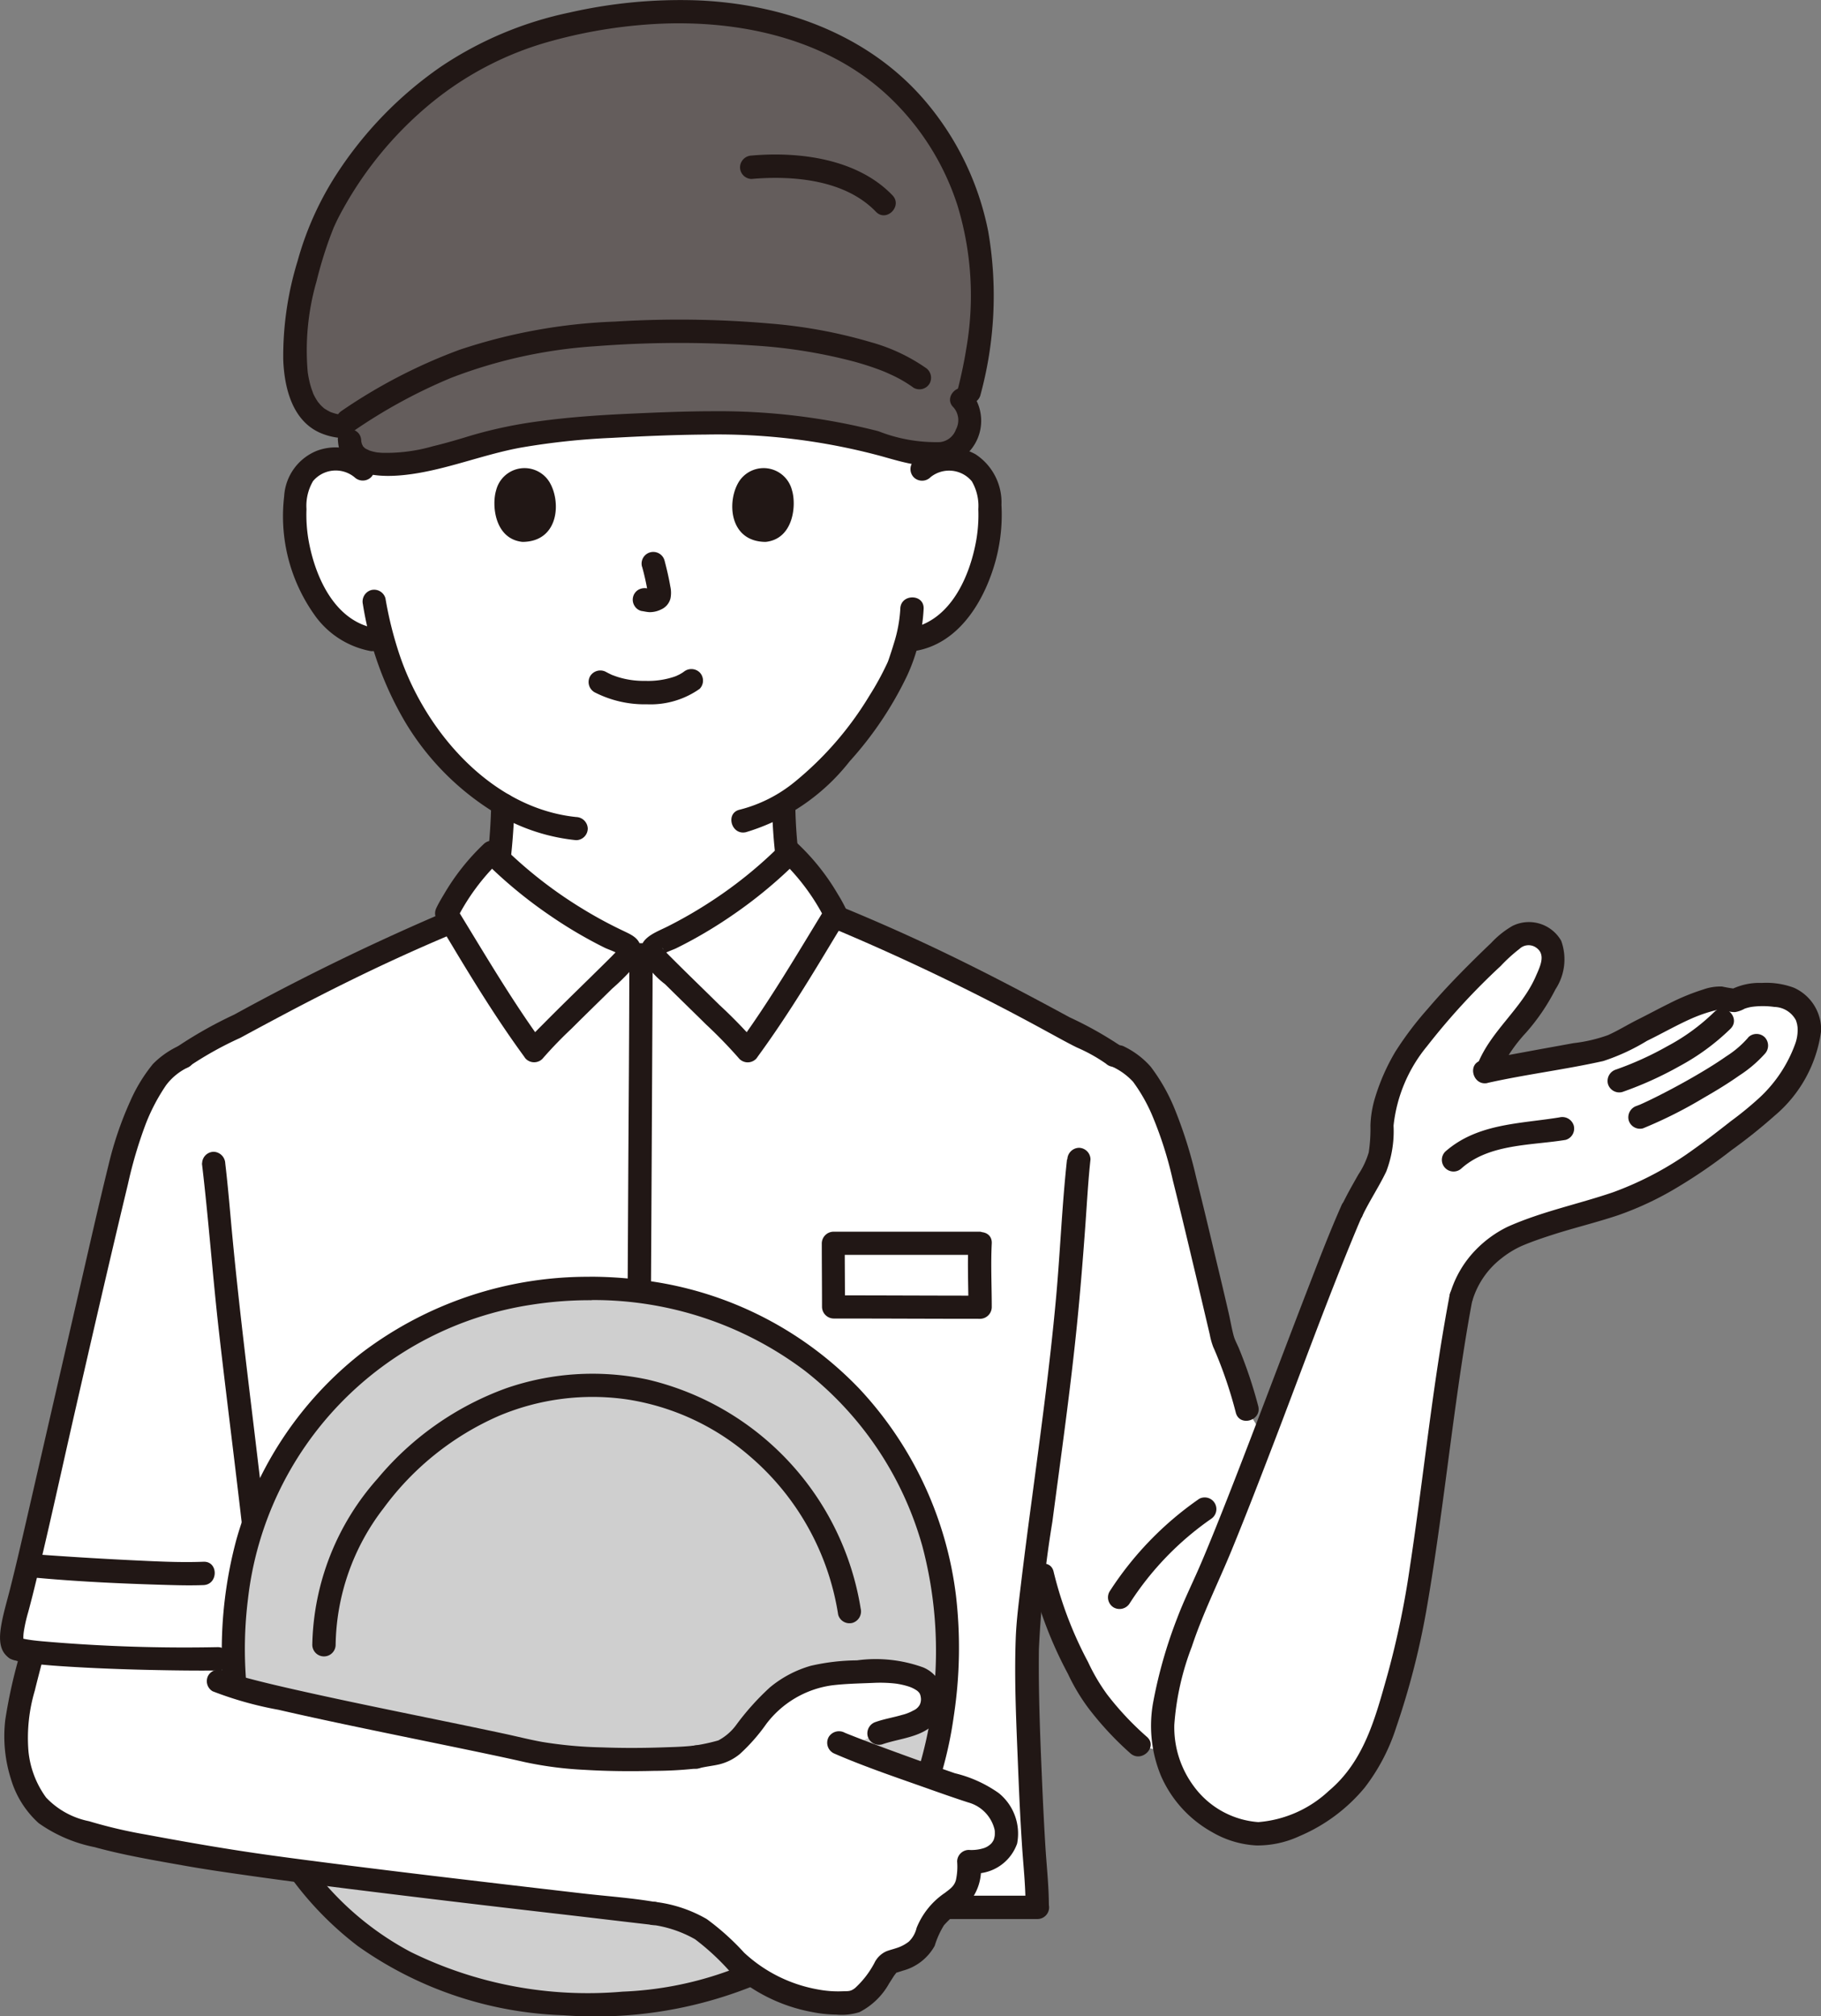
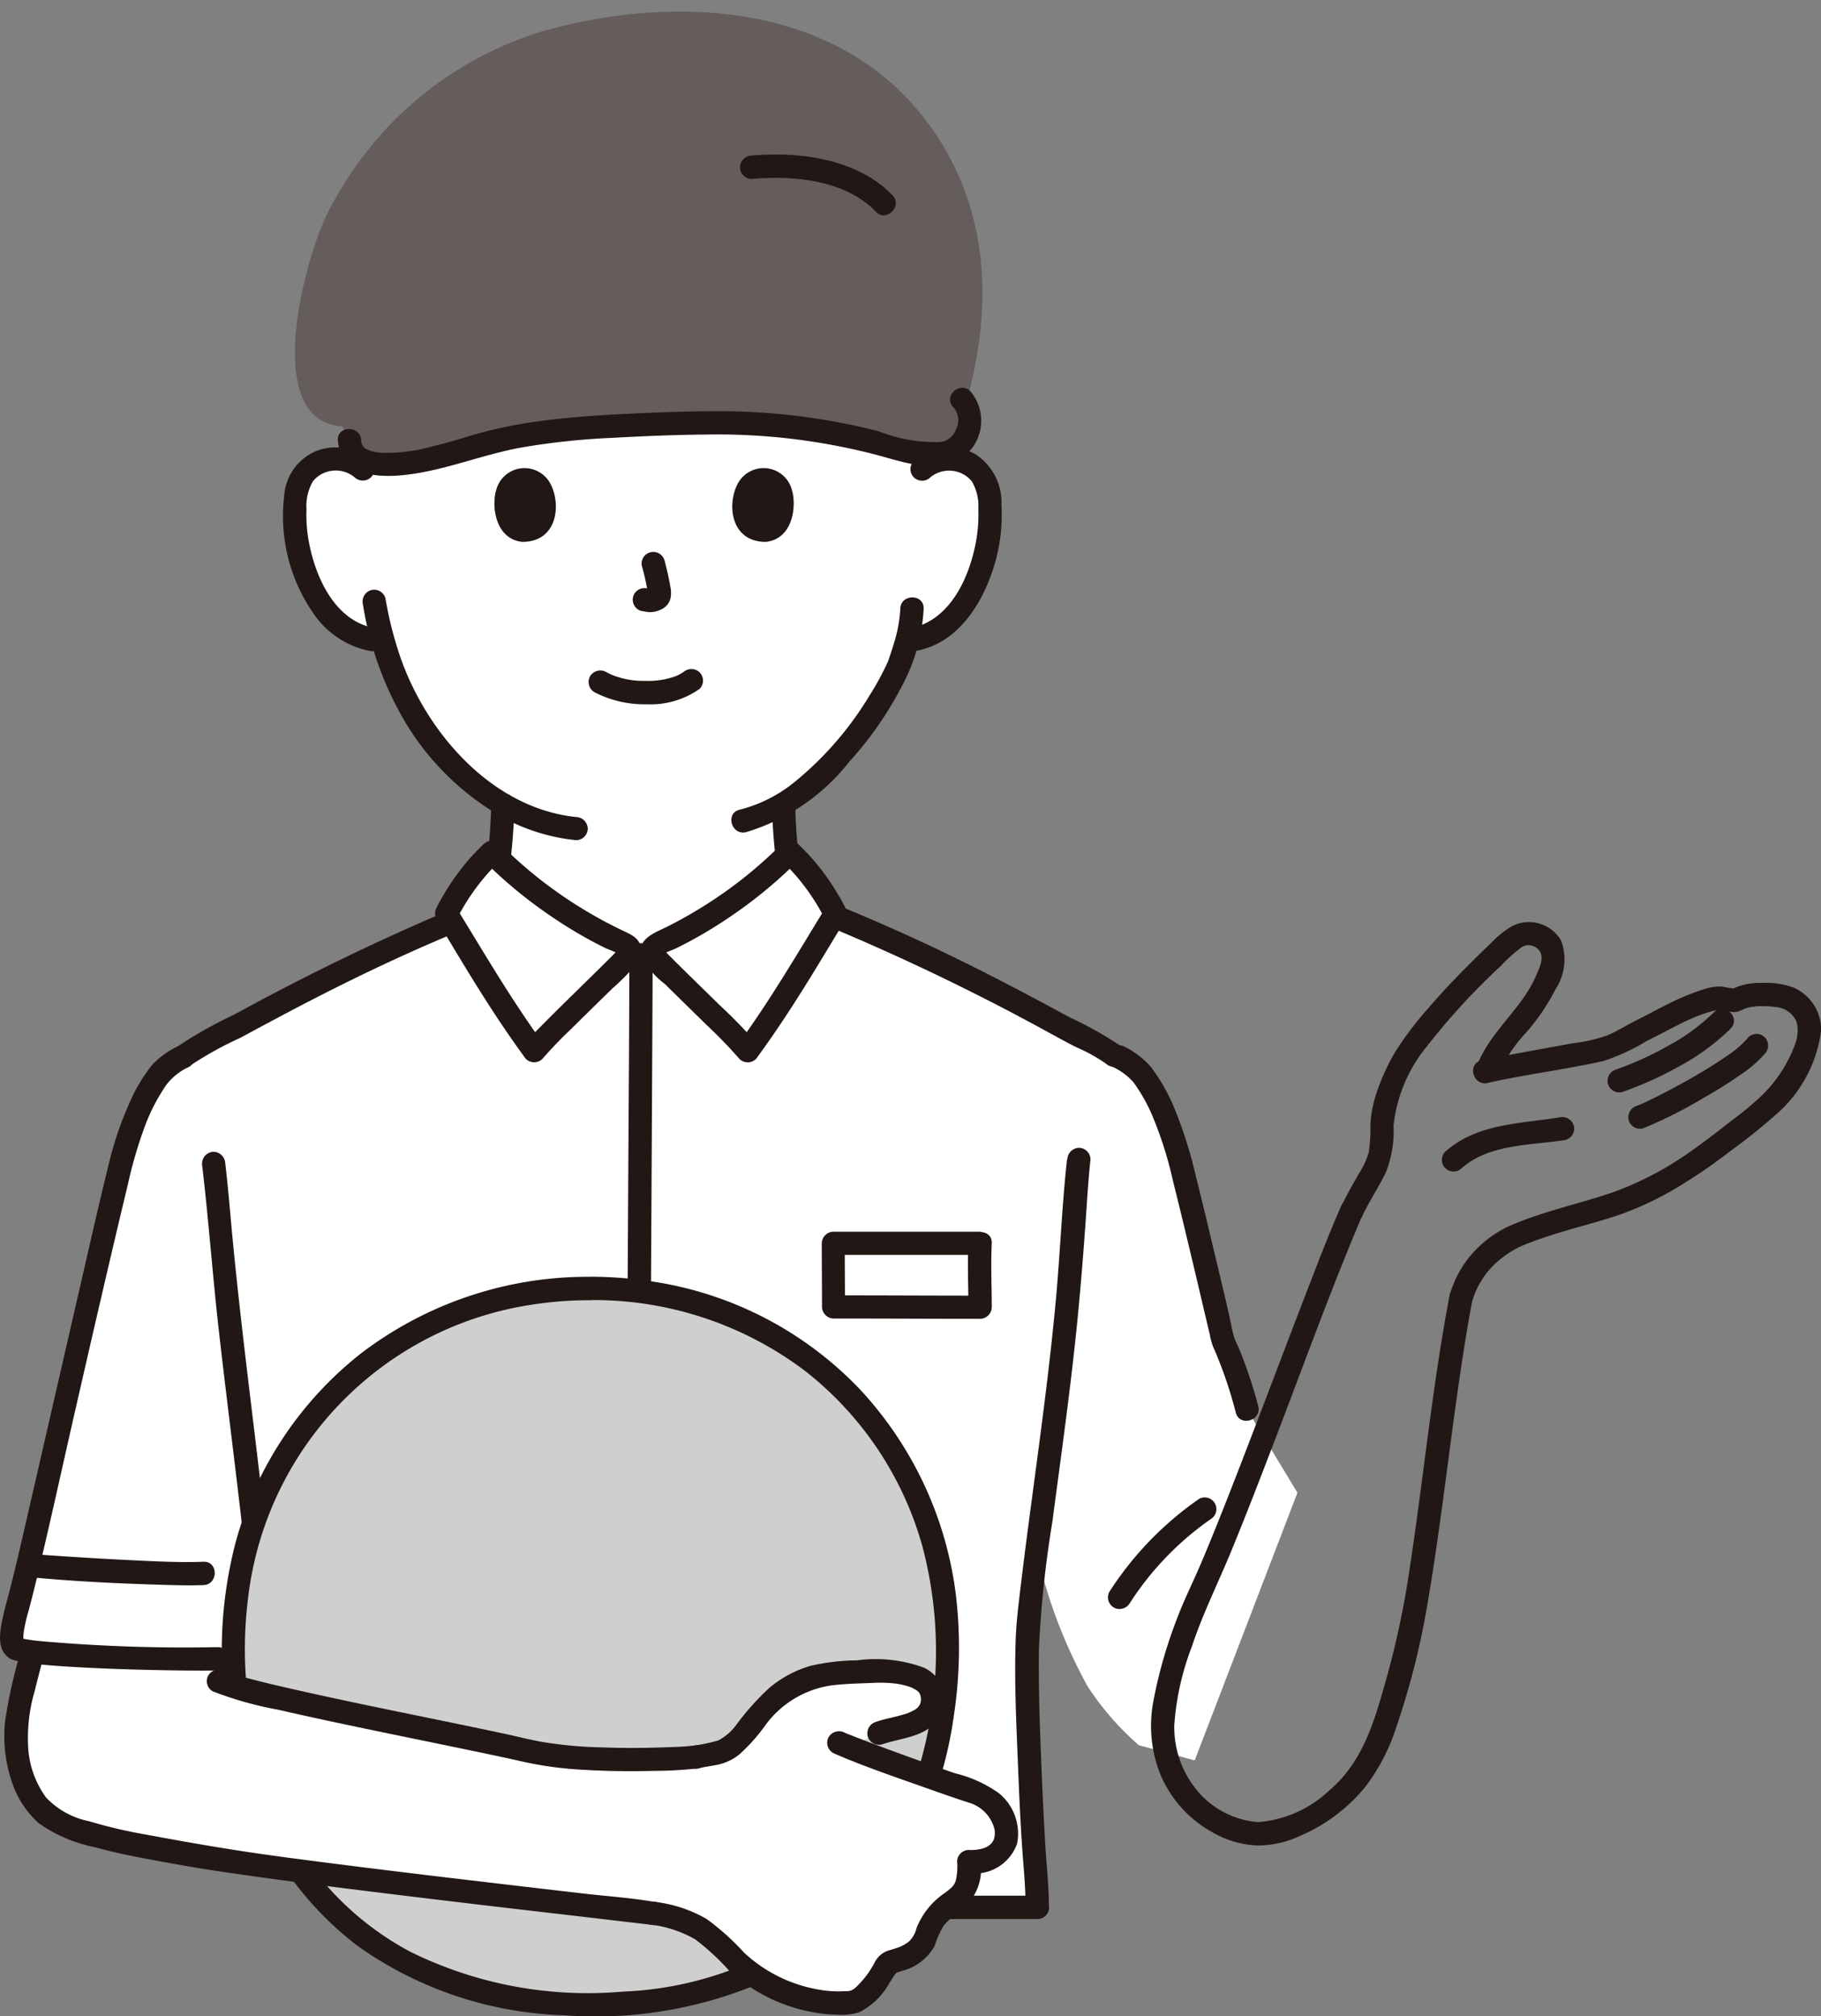
<svg xmlns="http://www.w3.org/2000/svg" id="img_industry05" width="94.405" height="104.494" viewBox="0 0 94.405 104.494">
  <rect x="0" y="0" width="94.405" height="104.494" fill="#808080" stroke="none" />
  <path id="パス_462" data-name="パス 462" d="M64.175,60.434c.146-2.753,2.377-11,14.72-11,14.755,0,14.261,11.857,14.261,11.857a2.16,2.16,0,0,1,1.728-.506,2.042,2.042,0,0,1,1.466.975,2.881,2.881,0,0,1,.3,1.159A8.641,8.641,0,0,1,95.77,67.5a5.5,5.5,0,0,1-1.42,1.864,3.639,3.639,0,0,1-1.693.763l-.29.045c-.139.52-.3.958-.372,1.191a18,18,0,0,1-6,7.259,27.553,27.553,0,0,0,.192,2.829,38.151,38.151,0,0,0,1.892,3.383c.948,1.475-1.008,6.348-9.634,6.348s-11.61-4.659-9.522-6.385a6.738,6.738,0,0,0,2.332-3.458c.1-.9.159-1.881.18-2.677a13.288,13.288,0,0,1-3.419-2.981,14.692,14.692,0,0,1-2.8-5.468l-.552-.084a3.642,3.642,0,0,1-1.693-.763,5.493,5.493,0,0,1-1.42-1.864,8.641,8.641,0,0,1-.882-4.581,2.881,2.881,0,0,1,.3-1.159,2.039,2.039,0,0,1,1.466-.975,2.16,2.16,0,0,1,1.728.506A7.983,7.983,0,0,1,64.175,60.434Z" transform="translate(-45.355 -36.979)" fill="#fff" />
  <path id="パス_463" data-name="パス 463" d="M186.8,93.575a1.534,1.534,0,0,1,2.151.2,2.529,2.529,0,0,1,.339,1.45,7.728,7.728,0,0,1-.1,1.569c-.33,1.913-1.346,4.244-3.478,4.609a.61.61,0,0,0-.422.744.619.619,0,0,0,.744.422c2.15-.367,3.432-2.374,4.044-4.307A9.084,9.084,0,0,0,190.49,95a2.978,2.978,0,0,0-1.342-2.621,2.79,2.79,0,0,0-3.2.341.61.61,0,0,0,0,.855.617.617,0,0,0,.855,0Z" transform="translate(-138.572 -68.833)" fill="#211715" />
  <path id="パス_464" data-name="パス 464" d="M159.194,123.43a7.257,7.257,0,0,1-.339,1.821c-.069.231-.144.46-.221.689-.023.067-.044.134-.069.2-.007.019-.015.038-.022.058-.048.136.02-.043,0,0a14.836,14.836,0,0,1-.955,1.752,17.241,17.241,0,0,1-3.867,4.46,7.343,7.343,0,0,1-2.853,1.442c-.759.174-.438,1.341.322,1.167a10.739,10.739,0,0,0,5.374-3.67,18.485,18.485,0,0,0,2.987-4.453,9.4,9.4,0,0,0,.852-3.462c.025-.779-1.185-.778-1.21,0Z" transform="translate(-112.519 -91.887)" fill="#211715" />
  <path id="パス_465" data-name="パス 465" d="M62.785,92.708a2.778,2.778,0,0,0-2.81-.525,2.712,2.712,0,0,0-1.7,2.364,8.824,8.824,0,0,0,1.545,6.105,4.587,4.587,0,0,0,2.87,1.9.623.623,0,0,0,.744-.422.61.61,0,0,0-.423-.744c-2.132-.364-3.148-2.7-3.478-4.609a7.745,7.745,0,0,1-.1-1.569,2.536,2.536,0,0,1,.339-1.451,1.534,1.534,0,0,1,2.152-.2.621.621,0,0,0,.855,0,.61.61,0,0,0,0-.855Z" transform="translate(-43.544 -68.821)" fill="#211715" />
  <path id="パス_466" data-name="パス 466" d="M74.591,122.019a17.37,17.37,0,0,0,2.176,6.073,13.845,13.845,0,0,0,5.217,5.049,10.042,10.042,0,0,0,3.664,1.1.609.609,0,0,0,.6-.6.619.619,0,0,0-.6-.6c-4.356-.45-7.747-4.352-9.113-8.278a19.329,19.329,0,0,1-.776-3.06.61.61,0,0,0-.744-.423.619.619,0,0,0-.422.744Z" transform="translate(-55.777 -90.695)" fill="#211715" />
  <path id="パス_467" data-name="パス 467" d="M89,171.481a15.068,15.068,0,0,0,1.788-.708A2.724,2.724,0,0,0,92.1,169a19.453,19.453,0,0,0,.359-2.3c.115-.977.181-1.961.212-2.944.024-.779-1.185-.778-1.21,0a29.21,29.21,0,0,1-.485,4.721,1.575,1.575,0,0,1-.8,1.25,12.869,12.869,0,0,1-1.5.586.624.624,0,0,0-.423.744.609.609,0,0,0,.744.422Z" transform="translate(-65.997 -122.049)" fill="#211715" />
  <path id="パス_468" data-name="パス 468" d="M158.794,163.783A27.519,27.519,0,0,0,159,166.7a22.489,22.489,0,0,0,.359,2.281,2.739,2.739,0,0,0,1.142,1.7,3.194,3.194,0,0,0,.521.277,1.718,1.718,0,0,0,.339.137s-.158-.071-.072-.03c.2.092.4.178.593.268.5.227.991.459,1.49.681a.624.624,0,0,0,.828-.217.609.609,0,0,0-.217-.827c-.537-.238-1.069-.489-1.6-.732a4.134,4.134,0,0,1-1.556-.867,1.916,1.916,0,0,1-.34-.905c-.077-.405-.133-.816-.2-1.224a25.226,25.226,0,0,1-.288-3.456.605.605,0,0,0-1.21,0Z" transform="translate(-118.769 -122.067)" fill="#211715" />
  <path id="パス_469" data-name="パス 469" d="M15.559,217.013c-1.5.032-2.838.057-2.838.057-3.121.038-9.351-.169-10.1-.529-.414-.124-.182-1.22.042-2.042.745-2.728,2.294-9.92,2.693-11.548.619-2.528,2.247-9.815,2.8-11.916A12.415,12.415,0,0,1,10.2,186.6a7.764,7.764,0,0,1,1.072-.732,15.476,15.476,0,0,1,2.217-1.254,121.188,121.188,0,0,1,11.116-5.488,12.11,12.11,0,0,1,2.684-3.852,23.473,23.473,0,0,0,6.773,4.721c.14.064.3.141.342.289h1.215c.045-.147.2-.225.342-.289a23.474,23.474,0,0,0,6.774-4.721,11.75,11.75,0,0,1,2.461,3.387,117.4,117.4,0,0,1,12.228,5.954,20.51,20.51,0,0,1,1.867.994l.5.27a7.76,7.76,0,0,1,1.053.722,12.411,12.411,0,0,1,2.056,4.439c.548,2.1,1.414,5.774,2.307,9.57a29.881,29.881,0,0,1,1.23,3.537l2.61,4.315-5.326,13.875-2.9-.79a14.8,14.8,0,0,1-2.64-3.029,26.133,26.133,0,0,1-2.35-5.782l-.357-.771c-.208,1.642-.365,3.01-.412,3.792-.132,2.193.219,10.641.447,12.826a11.542,11.542,0,0,1,.059,1.378L19,229.6" transform="translate(-1.785 -131.096)" fill="#fff" />
  <path id="パス_470" data-name="パス 470" d="M49.777,186.769a123.157,123.157,0,0,0-11.364,5.5,21.858,21.858,0,0,0-3.11,1.771.608.608,0,0,0,0,.855.621.621,0,0,0,.856,0,18.168,18.168,0,0,1,2.571-1.422q1.347-.731,2.7-1.445c1.757-.922,3.533-1.809,5.336-2.638q1.652-.76,3.332-1.457a.625.625,0,0,0,.422-.744.609.609,0,0,0-.744-.422Z" transform="translate(-26.274 -139.681)" fill="#211715" />
  <path id="パス_471" data-name="パス 471" d="M171.346,187.936a118.654,118.654,0,0,1,10.831,5.248c.493.266.981.543,1.485.79a8.5,8.5,0,0,1,1.5.834.625.625,0,0,0,.855,0,.609.609,0,0,0,0-.855,19.281,19.281,0,0,0-2.742-1.548q-1.346-.731-2.7-1.443c-1.791-.939-3.6-1.841-5.441-2.684q-1.72-.787-3.468-1.509a.609.609,0,0,0-.744.422A.62.62,0,0,0,171.346,187.936Z" transform="translate(-127.828 -139.681)" fill="#211715" />
  <path id="パス_472" data-name="パス 472" d="M228.027,216.074a3.421,3.421,0,0,1,1.044.766,8.66,8.66,0,0,1,.974,1.7,19.8,19.8,0,0,1,1.092,3.424c.351,1.4.687,2.8,1.021,4.209q.3,1.254.593,2.508.151.636.3,1.272a3.619,3.619,0,0,0,.176.633c.05.114.074.163.088.2a22.4,22.4,0,0,1,1.081,3.195c.183.756,1.35.436,1.167-.322a23.314,23.314,0,0,0-.983-2.951c-.088-.227-.225-.457-.289-.69-.107-.389-.178-.832-.273-1.235q-.3-1.3-.612-2.59c-.35-1.476-.7-2.952-1.07-4.424a23.044,23.044,0,0,0-1.145-3.612,9.568,9.568,0,0,0-1.208-2.1,4.38,4.38,0,0,0-1.344-1.027c-.681-.38-1.291.664-.611,1.045Z" transform="translate(-170.331 -160.774)" fill="#211715" />
  <path id="パス_473" data-name="パス 473" d="M9.165,215.029a4.577,4.577,0,0,0-1.232.885,8.3,8.3,0,0,0-1.178,1.926,18.144,18.144,0,0,0-1.125,3.3c-.534,2.161-1.021,4.335-1.52,6.5q-1.357,5.9-2.709,11.792c-.282,1.228-.566,2.455-.874,3.676-.138.549-.3,1.093-.415,1.648-.146.734-.286,1.7.56,2.043a.609.609,0,0,0,.744-.422.62.62,0,0,0-.422-.743l.222.169c.022.07.023.07,0,0,.027-.094-.006.015-.007-.1a2.438,2.438,0,0,1,.021-.34,7.848,7.848,0,0,1,.228-1.02q.163-.6.313-1.213c.262-1.054.508-2.112.752-3.171.479-2.086.939-4.177,1.417-6.264.881-3.849,1.767-7.7,2.69-11.538a22.727,22.727,0,0,1,.922-3.122,9.94,9.94,0,0,1,1.059-2.018,3.064,3.064,0,0,1,1.167-.939c.681-.38.071-1.425-.61-1.045Z" transform="translate(0 -160.773)" fill="#211715" />
-   <path id="パス_474" data-name="パス 474" d="M212.057,322.29a21.176,21.176,0,0,0,1.906,4.959A10.269,10.269,0,0,0,215,328.994a16.475,16.475,0,0,0,2.2,2.374c.583.512,1.442-.341.856-.855a15.321,15.321,0,0,1-2.064-2.2,9.923,9.923,0,0,1-.986-1.676,19.89,19.89,0,0,1-1.784-4.67C213.067,321.207,211.9,321.529,212.057,322.29Z" transform="translate(-158.597 -240.493)" fill="#211715" />
  <path id="パス_475" data-name="パス 475" d="M229.017,313.356a15.587,15.587,0,0,1,4.214-4.372.605.605,0,0,0-.61-1.044,17.085,17.085,0,0,0-4.648,4.806.609.609,0,0,0,.217.827A.619.619,0,0,0,229.017,313.356Z" transform="translate(-170.451 -230.258)" fill="#211715" />
  <path id="パス_476" data-name="パス 476" d="M4.291,320.726c2.359.228,4.744.338,7.113.405.633.018,1.267.033,1.9.008.776-.03.78-1.24,0-1.21-1.244.048-2.5-.021-3.737-.08q-2.047-.1-4.091-.242c-.395-.028-.79-.053-1.185-.091a.609.609,0,0,0-.6.6.618.618,0,0,0,.6.6Z" transform="translate(-2.756 -238.985)" fill="#211715" />
  <path id="パス_477" data-name="パス 477" d="M96.361,185.551c-1.916-2.612-2.939-4.475-4.546-7.091a11.59,11.59,0,0,1,2.361-3.189,23.474,23.474,0,0,0,6.774,4.721c.14.064.3.141.342.289a.543.543,0,0,1-.078.382C101.125,180.845,97,184.763,96.361,185.551Z" transform="translate(-68.673 -131.097)" fill="#fff" />
  <path id="パス_478" data-name="パス 478" d="M139.141,185.551c1.916-2.612,2.939-4.475,4.546-7.091a11.59,11.59,0,0,0-2.36-3.189,23.474,23.474,0,0,1-6.774,4.721c-.14.064-.3.141-.342.289a.544.544,0,0,0,.078.382C134.376,180.845,138.5,184.763,139.141,185.551Z" transform="translate(-100.377 -131.097)" fill="#fff" />
  <path id="パス_479" data-name="パス 479" d="M95.129,183.465c-1.662-2.272-3.075-4.694-4.546-7.091v.611a11.241,11.241,0,0,1,2.266-3.067h-.855A23.819,23.819,0,0,0,95.48,176.8q.9.617,1.861,1.15.464.258.94.493c.161.08.684.252.733.36l-.083-.305c.019.145.021.032.069-.005a.9.9,0,0,0-.091.1c-.1.106-.2.209-.3.312-.347.348-.7.691-1.048,1.035-.839.822-1.681,1.641-2.507,2.477-.3.3-.6.6-.872.925a.622.622,0,0,0,0,.855.609.609,0,0,0,.855,0,21.546,21.546,0,0,1,1.507-1.563c.7-.7,1.411-1.389,2.117-2.083a11.317,11.317,0,0,0,1.263-1.287,1.123,1.123,0,0,0,.2-.927c-.121-.439-.529-.6-.9-.78a22.254,22.254,0,0,1-2.065-1.115,22.593,22.593,0,0,1-4.306-3.381.616.616,0,0,0-.855,0,11.707,11.707,0,0,0-2.048,2.58c-.142.238-.289.48-.407.731-.165.351,0,.6.183.909q.43.7.854,1.411c1.108,1.836,2.242,3.65,3.509,5.382a.623.623,0,0,0,.827.217A.609.609,0,0,0,95.129,183.465Z" transform="translate(-66.919 -129.316)" fill="#211715" />
  <path id="パス_480" data-name="パス 480" d="M137.859,184.072c1.267-1.732,2.4-3.545,3.508-5.382q.426-.706.854-1.411c.188-.308.351-.549.183-.909a8.261,8.261,0,0,0-.407-.731,11.706,11.706,0,0,0-2.048-2.58.615.615,0,0,0-.855,0,22.439,22.439,0,0,1-3.841,3.091,23.021,23.021,0,0,1-2.061,1.177c-.671.338-1.672.648-1.333,1.62a4.339,4.339,0,0,0,1.192,1.375c.7.693,1.411,1.382,2.113,2.076a24.354,24.354,0,0,1,1.745,1.8.609.609,0,0,0,.855,0,.619.619,0,0,0,0-.855,26.292,26.292,0,0,0-1.916-1.966c-.794-.784-1.6-1.56-2.387-2.347-.132-.132-.265-.263-.393-.4-.038-.039-.072-.084-.112-.12s-.086-.138.056.076c-.025-.038-.007-.05,0-.087l-.082.305c.044-.1.538-.264.686-.337q.476-.234.94-.49.981-.542,1.908-1.176a23.844,23.844,0,0,0,3.486-2.883h-.855a11.247,11.247,0,0,1,2.266,3.067v-.611c-1.471,2.4-2.883,4.819-4.546,7.091a.609.609,0,0,0,.217.827A.619.619,0,0,0,137.859,184.072Z" transform="translate(-98.573 -129.313)" fill="#211715" />
  <path id="パス_481" data-name="パス 481" d="M179.013,255.687h-7.607c0,.681.012,2.476.012,3.3,1.27,0,6.64.015,7.6.015C179.013,257.864,179,255.823,179.013,255.687Z" transform="translate(-128.203 -191.244)" fill="#fff" />
  <path id="パス_482" data-name="パス 482" d="M177.218,253.287h-7.607a.614.614,0,0,0-.6.6c0,1.1.012,2.2.012,3.3a.614.614,0,0,0,.6.6c2.532,0,5.064.015,7.6.015a.613.613,0,0,0,.6-.6c0-1.1-.056-2.213,0-3.311.04-.778-1.17-.776-1.21,0-.056,1.1,0,2.211,0,3.311l.6-.6c-2.532,0-5.063-.015-7.6-.015l.6.6c0-1.1-.012-2.2-.012-3.3l-.6.6h7.607A.605.605,0,0,0,177.218,253.287Z" transform="translate(-126.408 -189.449)" fill="#211715" />
  <path id="パス_483" data-name="パス 483" d="M211.493,236.611c-.264,2.406-.354,4.833-.575,7.244-.317,3.463-.789,6.908-1.246,10.354-.2,1.483-.393,2.965-.571,4.451-.111.933-.235,1.87-.268,2.809-.079,2.2.033,4.407.12,6.6.053,1.333.114,2.667.2,4,.065,1.073.193,2.144.188,3.22a.605.605,0,0,0,1.21,0c0-.956-.1-1.9-.166-2.858-.073-1.14-.129-2.28-.179-3.421-.1-2.331-.2-4.671-.171-7.006a56.878,56.878,0,0,1,.7-6.619c.448-3.413.935-6.823,1.278-10.248.173-1.726.312-3.453.436-5.183.08-1.114.139-2.231.261-3.341a.609.609,0,0,0-.6-.6.619.619,0,0,0-.6.6Z" transform="translate(-156.176 -176.523)" fill="#211715" />
  <path id="パス_484" data-name="パス 484" d="M41.532,237.438c.348,2.916.555,5.848.888,8.766.436,3.821.935,7.635,1.356,11.458.162,1.469.338,2.941.428,4.417.048.774,1.258.779,1.21,0-.19-3.086-.619-6.168-.983-9.237-.456-3.839-.943-7.672-1.311-11.521-.124-1.294-.225-2.592-.378-3.882a.624.624,0,0,0-.6-.6.609.609,0,0,0-.6.6Z" transform="translate(-31.064 -177.143)" fill="#211715" />
  <path id="パス_485" data-name="パス 485" d="M68.019,390.923q7.108,0,14.216.01l15.915.017,6.071,0a.605.605,0,0,0,0-1.21q-6.323,0-12.646-.011l-16.356-.016-7.2,0a.605.605,0,0,0,0,1.21Z" transform="translate(-50.438 -291.488)" fill="#211715" />
  <path id="パス_486" data-name="パス 486" d="M129.179,194.625c0,3.956-.036,7.912-.057,11.867q-.015,2.762-.03,5.524a.605.605,0,0,0,1.21,0q.044-7.837.082-15.673c0-.573.006-1.146.006-1.718A.605.605,0,0,0,129.179,194.625Z" transform="translate(-96.554 -145.135)" fill="#211715" />
-   <path id="パス_487" data-name="パス 487" d="M255.822,199.1c1.171-.264,5.3-.976,6.056-1.147a9.119,9.119,0,0,0,1.88-.884,19.325,19.325,0,0,1,4.065-1.773c.375-.074.777.139,1,.109a4.1,4.1,0,0,1,2.722-.137c2.651,1.225-.042,4.9-1.588,6.1-1.066.825-2.635,2.112-3.8,2.819a16.075,16.075,0,0,1-4.053,1.924,36.782,36.782,0,0,0-5.045,1.675,5.111,5.111,0,0,0-2.445,3c-1.025,5.318-1.993,15.525-2.995,18.908-.987,3.334-1.348,5.9-4.428,7.831-1.677,1.051-3.2,1.516-5.028.55a5.644,5.644,0,0,1-2.914-6.192,26.018,26.018,0,0,1,1.873-5.811c1.645-3.391,6.305-16.36,7.839-19.786.444-.94,1.073-1.889,1.325-2.483.326-.769.107-2.064.337-2.861a10.422,10.422,0,0,1,2.314-4.24,45.638,45.638,0,0,1,3.889-4.068c.621-.588,1.246-.985,2.022-.456.864.589.544,1.38.169,2.263-.7,1.644-2.415,3.005-2.962,4.415" transform="translate(-178.869 -143.551)" fill="#fff" />
  <path id="パス_488" data-name="パス 488" d="M252.244,251.424c-.9,4.69-1.355,9.46-2.076,14.179a45.449,45.449,0,0,1-1.153,5.539c-.629,2.224-1.2,4.487-3.047,6.036a6.033,6.033,0,0,1-3.655,1.618,4.558,4.558,0,0,1-3.347-1.862,5.117,5.117,0,0,1-1.007-3.181,14.019,14.019,0,0,1,.911-4.058c.566-1.714,1.377-3.327,2.062-4.994.759-1.849,1.477-3.714,2.193-5.58,1.416-3.691,2.761-7.415,4.283-11.065.019-.046.1-.244.041-.1l.081-.191q.081-.188.164-.375a.624.624,0,0,0-.217-.828.61.61,0,0,0-.828.217c-.655,1.469-1.228,2.978-1.808,4.478-.808,2.091-1.6,4.187-2.4,6.281-.767,2.008-1.536,4.016-2.338,6.01q-.243.6-.491,1.2c-.137.328-.222.532-.394.926-.372.848-.779,1.676-1.107,2.544a24.318,24.318,0,0,0-1.235,4.3,6.77,6.77,0,0,0,.4,3.9,6.158,6.158,0,0,0,2.663,2.909,5.055,5.055,0,0,0,2.275.679,5.171,5.171,0,0,0,2.233-.482,8.9,8.9,0,0,0,3.378-2.511,10.166,10.166,0,0,0,1.643-3.144,40.187,40.187,0,0,0,1.544-5.968c.857-4.872,1.318-9.8,2.135-14.685q.123-.735.262-1.468a.621.621,0,0,0-.422-.744A.61.61,0,0,0,252.244,251.424Z" transform="translate(-177.08 -184.358)" fill="#211715" />
  <path id="パス_489" data-name="パス 489" d="M276.846,204.861c.378-.792.87-1.524,1.248-2.315a5.844,5.844,0,0,0,.378-2.377,7.762,7.762,0,0,1,1.736-4.117,35.048,35.048,0,0,1,3.821-4.159,8.128,8.128,0,0,1,.973-.886.681.681,0,0,1,.807-.1c.6.353.266,1,.029,1.54-.736,1.678-2.319,2.812-3,4.517a.609.609,0,0,0,.422.744.619.619,0,0,0,.744-.422,8.055,8.055,0,0,1,1.329-1.929,10.719,10.719,0,0,0,1.534-2.255,2.821,2.821,0,0,0,.295-2.516,1.926,1.926,0,0,0-2.527-.767,4.752,4.752,0,0,0-1.1.879q-.557.529-1.1,1.072c-.759.756-1.5,1.535-2.193,2.348a17.349,17.349,0,0,0-1.672,2.211,10.745,10.745,0,0,0-1.048,2.365,5.525,5.525,0,0,0-.248,1.474,8.127,8.127,0,0,1-.089,1.39,4.239,4.239,0,0,1-.534,1.139c-.29.512-.583,1.021-.837,1.552a.621.621,0,0,0,.217.828.61.61,0,0,0,.828-.217Z" transform="translate(-206.227 -141.828)" fill="#211715" />
  <path id="パス_490" data-name="パス 490" d="M300.071,207.29c1.989-.445,4.019-.691,6.007-1.136a10.776,10.776,0,0,0,2.261-1.045c.79-.384,1.553-.826,2.359-1.178a7.635,7.635,0,0,1,1.172-.4c.359-.092.682.1,1.044.086a1.521,1.521,0,0,0,.486-.174,2.005,2.005,0,0,1,.4-.1,4.32,4.32,0,0,1,1.148.008,1.3,1.3,0,0,1,1.1.665c.084.162-.025-.1.031.074.018.057.033.114.048.172,0,.009.027.2.015.076.006.061.008.123.009.184a2.076,2.076,0,0,1-.128.746,7.093,7.093,0,0,1-1.858,2.794,17.665,17.665,0,0,1-1.482,1.213c-.626.491-1.254.98-1.9,1.438a17.026,17.026,0,0,1-4.2,2.243c-1.82.621-3.705,1-5.47,1.79a5.92,5.92,0,0,0-1.654,1.2,5.481,5.481,0,0,0-1.329,2.282c-.235.744.933,1.063,1.167.322a4.343,4.343,0,0,1,1.5-2.17,4.955,4.955,0,0,1,1.05-.643c.524-.223,1.065-.407,1.607-.581,1.125-.362,2.278-.636,3.4-1.013a16.435,16.435,0,0,0,3.114-1.474,27.088,27.088,0,0,0,2.737-1.882,27.753,27.753,0,0,0,2.254-1.8,6.924,6.924,0,0,0,2.41-4.4,2.383,2.383,0,0,0-1.417-2.234,4.109,4.109,0,0,0-1.658-.246,3.28,3.28,0,0,0-1.675.383l.305-.082a6.73,6.73,0,0,1-.695-.116,2.659,2.659,0,0,0-.975.155,11.434,11.434,0,0,0-1.762.725c-.542.266-1.073.556-1.613.825-.524.26-1.029.578-1.563.816a7.949,7.949,0,0,1-1.79.415c-.832.154-1.666.3-2.5.457-.758.14-1.518.272-2.27.441s-.438,1.336.322,1.167Z" transform="translate(-222.957 -151.162)" fill="#211715" />
  <path id="パス_491" data-name="パス 491" d="M302.653,229.728c-2.068.337-4.25.309-5.915,1.773a.6.6,0,1,0,.855.855c1.442-1.267,3.6-1.17,5.382-1.462a.609.609,0,0,0,.423-.744.62.62,0,0,0-.744-.422Z" transform="translate(-221.811 -171.814)" fill="#211715" />
  <path id="パス_492" data-name="パス 492" d="M336.166,207.608a10.594,10.594,0,0,1-2.418,1.762,16.571,16.571,0,0,1-2.663,1.21.62.62,0,0,0-.422.744.61.61,0,0,0,.744.422,18.355,18.355,0,0,0,2.952-1.332,11.759,11.759,0,0,0,2.663-1.951c.546-.556-.309-1.411-.855-.855Z" transform="translate(-247.304 -155.148)" fill="#211715" />
  <path id="パス_493" data-name="パス 493" d="M341.13,212.818a5.092,5.092,0,0,1-1.129.971c-.572.4-1.17.762-1.774,1.109q-.873.5-1.773.954c-.236.119-.474.235-.714.346-.088.041-.176.079-.265.12-.142.065.094-.037-.01,0l-.114.045a.623.623,0,0,0-.422.744.609.609,0,0,0,.744.422,23.134,23.134,0,0,0,3.165-1.592c.625-.358,1.242-.734,1.831-1.149a6.51,6.51,0,0,0,1.318-1.121.623.623,0,0,0,0-.855.61.61,0,0,0-.857,0Z" transform="translate(-250.495 -159.048)" fill="#211715" />
  <path id="パス_494" data-name="パス 494" d="M66.591,264.958A18.135,18.135,0,0,0,48.1,283.339c0,11.473,7.154,18.726,18.5,18.726,11.605,0,18.5-7.253,18.5-18.726A18.119,18.119,0,0,0,66.591,264.958Z" transform="translate(-35.974 -198.178)" fill="#cfcfcf" />
  <path id="パス_495" data-name="パス 495" d="M64.739,262.556A19.384,19.384,0,0,0,52.872,266.5a18.758,18.758,0,0,0-6.5,9.695,22.071,22.071,0,0,0,.209,12.156,17.211,17.211,0,0,0,6.093,8.894,19.5,19.5,0,0,0,10.671,3.585,21.893,21.893,0,0,0,11.608-2.327,16.254,16.254,0,0,0,7.036-7.637,20.574,20.574,0,0,0,1.577-5.523,23.473,23.473,0,0,0,.119-6.237,19.094,19.094,0,0,0-5.021-10.757,18.69,18.69,0,0,0-10.619-5.533,21.559,21.559,0,0,0-3.309-.264.605.605,0,0,0,0,1.21,18.191,18.191,0,0,1,11.118,3.669,17.531,17.531,0,0,1,6.089,9.1,21.183,21.183,0,0,1-.171,11.436,15.776,15.776,0,0,1-5.4,8.176,18.143,18.143,0,0,1-9.973,3.463,20.78,20.78,0,0,1-10.982-2.055,15.414,15.414,0,0,1-6.79-7.181,20.969,20.969,0,0,1-1.648-11.126A17.421,17.421,0,0,1,61.7,264a19.485,19.485,0,0,1,3.041-.23A.605.605,0,0,0,64.739,262.556Z" transform="translate(-34.122 -196.381)" fill="#211715" />
-   <path id="パス_496" data-name="パス 496" d="M92.66,294.66a14.57,14.57,0,0,0-11.04-11.866,13.693,13.693,0,0,0-7.341.451,15.592,15.592,0,0,0-6.654,4.672,13.329,13.329,0,0,0-3.394,8.62.605.605,0,0,0,1.21,0,11.859,11.859,0,0,1,2.491-7.083,14.717,14.717,0,0,1,5.958-4.772,12.5,12.5,0,0,1,6.664-.859,12.647,12.647,0,0,1,6.364,2.949,13.535,13.535,0,0,1,4.576,8.209.609.609,0,0,0,.744.423.621.621,0,0,0,.422-.744Z" transform="translate(-48.041 -211.292)" fill="#211715" />
  <path id="パス_497" data-name="パス 497" d="M13.788,336.822V338.9c1.677.762,12.789,2.851,16.085,3.622a35.308,35.308,0,0,0,8.691.3h0a5.128,5.128,0,0,0,1.672-.462A5.716,5.716,0,0,0,41.525,341a6.137,6.137,0,0,1,2.848-2.231,13.166,13.166,0,0,1,3.357-.386c.832-.049,2.825.037,3.05,1.141.338,1.659-1.764,1.714-2.742,2.065l-1.591.708c1.649.654,5.579,2.056,6.386,2.3,2.229.681,2.667,3.74-.141,3.648a2.205,2.205,0,0,1-.494,1.808,6.326,6.326,0,0,0-1.408,1.3c-.2.3-.293.848-.5,1.162-.525.781-1.7.884-1.783,1.01-.346.512-1.1,1.956-1.956,2.025a6.547,6.547,0,0,1-2.053-.145,7.634,7.634,0,0,1-3.614-1.764,19.467,19.467,0,0,0-2.074-1.893,6.941,6.941,0,0,0-2.443-.819c-.63-.114-20.564-2.287-24.91-3.2a29.039,29.039,0,0,1-5.827-1.468c-1.787-.725-2.745-3.487-2.151-6.121.2-.868.428-1.773.664-2.675l.244-.874Z" transform="translate(-2.468 -251.758)" fill="#fff" />
  <path id="パス_498" data-name="パス 498" d="M141.618,346.9c.336-.086.681-.117,1.019-.195a2.666,2.666,0,0,0,1.086-.546,9.537,9.537,0,0,0,1.361-1.548,5.154,5.154,0,0,1,3.378-2c.715-.09,1.441-.1,2.161-.131a7.15,7.15,0,0,1,1.172.036,3.993,3.993,0,0,1,.655.146,1.662,1.662,0,0,1,.471.234.974.974,0,0,1,.1.105c.063.076-.054-.109.023.043.055.108.019.039.011.016a.849.849,0,0,1,.045.193.65.65,0,0,1-.058.36.69.69,0,0,1-.337.3,2.291,2.291,0,0,1-.583.227c-.448.133-.914.207-1.356.362a.62.62,0,0,0-.422.744.61.61,0,0,0,.744.422c.912-.318,2-.351,2.72-1.078a1.828,1.828,0,0,0,.459-1.655,1.772,1.772,0,0,0-1.037-1.254,7.221,7.221,0,0,0-3.444-.369,11.005,11.005,0,0,0-2.395.282,5.829,5.829,0,0,0-2.117,1.119,13.355,13.355,0,0,0-1.739,1.935,2.751,2.751,0,0,1-.934.813,9.625,9.625,0,0,1-1.307.277.605.605,0,0,0,.322,1.167Z" transform="translate(-105.36 -255.257)" fill="#211715" />
  <path id="パス_499" data-name="パス 499" d="M141.956,357.142c1.657.725,3.387,1.3,5.091,1.907.644.227,1.288.454,1.938.663a1.925,1.925,0,0,1,1.37,1.46c-.025-.143,0,.018,0,.044,0,.05,0,.1,0,.151,0,0-.014.166,0,.068s-.022.094-.027.112-.019.062-.029.093c-.029.091.04-.067-.04.076-.016.028-.034.055-.052.083.072-.11-.006.009-.031.033a.974.974,0,0,1-.394.246,2.136,2.136,0,0,1-.781.092.611.611,0,0,0-.6.6,3.246,3.246,0,0,1-.062.958c-.087.328-.312.467-.571.668a3.976,3.976,0,0,0-1.468,1.815,1.446,1.446,0,0,1-.4.709,1.988,1.988,0,0,1-.649.338c-.174.06-.354.1-.526.169a1.254,1.254,0,0,0-.616.608,4.81,4.81,0,0,1-1,1.294c-.233.178-.321.159-.655.167a5.582,5.582,0,0,1-1.3-.1,7.542,7.542,0,0,1-3.795-1.9,13.022,13.022,0,0,0-1.936-1.741,6.982,6.982,0,0,0-2.588-.88.623.623,0,0,0-.744.422.61.61,0,0,0,.422.744,6.156,6.156,0,0,1,2.3.758,12.447,12.447,0,0,1,1.758,1.617,8.667,8.667,0,0,0,4.262,2.147,6.856,6.856,0,0,0,1.309.143,3.083,3.083,0,0,0,1.194-.128,3.67,3.67,0,0,0,1.546-1.5c.082-.123.16-.248.239-.373.034-.053.2-.242.191-.3.006.057-.181.182-.232.182a.541.541,0,0,0,.116-.038c.128-.036.255-.076.381-.119a2.671,2.671,0,0,0,1.66-1.288,4.516,4.516,0,0,1,.484-1.072,6.391,6.391,0,0,1,1.062-.936,2.647,2.647,0,0,0,.828-2.358l-.6.6a2.331,2.331,0,0,0,2.5-1.535,2.7,2.7,0,0,0-.948-2.613,6.6,6.6,0,0,0-2.281-1.033q-1.509-.523-3.007-1.073-.825-.3-1.647-.613c-.227-.087-.454-.174-.681-.264l-.253-.1-.109-.045c.174.072.025.011-.011-.005a.625.625,0,0,0-.828.217.609.609,0,0,0,.217.827Z" transform="translate(-98.781 -266.29)" fill="#211715" />
  <path id="パス_500" data-name="パス 500" d="M1.749,338.137a26.406,26.406,0,0,0-.813,3.588,7.3,7.3,0,0,0,.289,3.057,4.98,4.98,0,0,0,1.441,2.3,7.569,7.569,0,0,0,2.9,1.245c1.514.417,3.087.681,4.633.956.968.173,1.941.316,2.915.455,2.771.4,5.549.743,8.328,1.082s5.571.669,8.358.989c1.542.178,3.083.364,4.624.541-.08-.009-.162-.025-.028,0a.622.622,0,0,0,.744-.422.61.61,0,0,0-.423-.744c-1.271-.225-2.58-.311-3.861-.459q-3.928-.454-7.855-.923-2.17-.261-4.338-.533-1.032-.13-2.063-.264l-1-.132-.252-.034c-.072-.01-.009,0,0,0l-.124-.017-.489-.067c-2.182-.3-4.335-.675-6.5-1.079a24.979,24.979,0,0,1-2.956-.693,4.2,4.2,0,0,1-2.226-1.226,4.873,4.873,0,0,1-.916-2.407,8.6,8.6,0,0,1,.328-3.131c.143-.588.3-1.173.448-1.758a.605.605,0,0,0-1.167-.322Z" transform="translate(-0.662 -252.591)" fill="#211715" />
  <path id="パス_501" data-name="パス 501" d="M67.9,347.269c-.577.077-1.168.088-1.749.108-1.037.035-2.076.039-3.113,0a21.866,21.866,0,0,1-3.125-.283c-.657-.118-1.307-.285-1.96-.425-3.559-.76-7.133-1.448-10.684-2.247-.832-.187-1.662-.378-2.486-.595-.292-.076-.585-.156-.874-.245-.116-.036-.231-.072-.345-.113l-.129-.047c-.171-.06.111.05,0,0a.624.624,0,0,0-.828.217.609.609,0,0,0,.216.828,18.564,18.564,0,0,0,3.419.961c1.836.424,3.681.81,5.527,1.192,1.787.371,3.575.732,5.361,1.109.63.133,1.26.268,1.887.412a19.063,19.063,0,0,0,3.1.4c1.2.073,2.407.082,3.609.052a20.38,20.38,0,0,0,2.176-.12.625.625,0,0,0,.6-.6c0-.293-.277-.649-.6-.6Z" transform="translate(-31.803 -256.811)" fill="#211715" />
  <path id="パス_502" data-name="パス 502" d="M1.2,337.758a4.147,4.147,0,0,0,1.252.265c.652.076,1.308.12,1.963.159,1.674.1,3.352.151,5.029.178.841.013,1.682.02,2.523.01a.605.605,0,0,0,0-1.21,84.907,84.907,0,0,1-9.12-.305c-.148-.014-.3-.029-.443-.047-.06-.007-.209-.028-.066-.008l-.181-.027c-.094-.015-.187-.031-.279-.053-.076-.018-.3-.11-.067-.006a.623.623,0,0,0-.827.217.609.609,0,0,0,.217.827Z" transform="translate(-0.674 -251.79)" fill="#211715" />
  <path id="パス_503" data-name="パス 503" d="M63,11.649a18.386,18.386,0,0,1,10.39-8.2c7.046-2.032,16.118-1.578,20.656,5.58,2.378,3.751,2.9,8.318,1.384,13.71a1.886,1.886,0,0,1-.509,2.279c-.882.66-2.7.126-3.609-.132-4.8-1.364-8.57-1.266-13.515-1.035a33.33,33.33,0,0,0-7.656,1.04c-1.109.317-6.564,2.2-6.664-.277L63.1,23.9c-4.308-.283-1.875-8.918-.734-11.113Q62.664,12.205,63,11.649Z" transform="translate(-45.355 -1.799)" fill="#645d5c" />
-   <path id="パス_504" data-name="パス 504" d="M61.3,21.51l-.138-.012c-.1-.011.14.029-.025-.005-.067-.014-.134-.025-.2-.044s-.157-.047-.235-.076c-.106-.038-.007,0,.012.006-.042-.02-.085-.04-.126-.063-.068-.036-.132-.078-.2-.119-.025-.016-.05-.035-.074-.053.106.08.038.029.016.009-.056-.05-.112-.1-.164-.157-.032-.034-.169-.206-.082-.088a2.8,2.8,0,0,1-.224-.358q-.057-.107-.1-.22c.055.128-.033-.1-.047-.137a4.569,4.569,0,0,1-.126-.454q-.03-.133-.053-.268c-.006-.037-.012-.073-.018-.11-.03-.183.013.123-.009-.064a12.9,12.9,0,0,1,.456-4.7,21.472,21.472,0,0,1,.634-2.115q.076-.211.157-.42c.025-.065.05-.129.077-.194a.777.777,0,0,1,.048-.114c.14-.318.3-.625.47-.929a19.018,19.018,0,0,1,4.65-5.545A16.765,16.765,0,0,1,72.137,2.14a25.534,25.534,0,0,1,6.057-.912c4.08-.1,8.327.9,11.386,3.741a13.4,13.4,0,0,1,3.612,5.692,15.993,15.993,0,0,1,.46,7.4c-.114.719-.267,1.432-.446,2.138a.606.606,0,0,0,1.167.322,19.551,19.551,0,0,0,.413-8.511A14.862,14.862,0,0,0,91.563,5.3c-2.948-3.5-7.431-5.1-11.91-5.27a25.839,25.839,0,0,0-6.582.635A18.862,18.862,0,0,0,66.4,3.476a19.984,19.984,0,0,0-5.367,5.518,16.2,16.2,0,0,0-2.054,4.557,16.777,16.777,0,0,0-.741,5.1c.053,1.427.451,3.128,1.88,3.781a3.367,3.367,0,0,0,1.176.286.61.61,0,0,0,.6-.6A.617.617,0,0,0,61.3,21.51Z" transform="translate(-43.554 -0.013)" fill="#211715" />
-   <path id="パス_505" data-name="パス 505" d="M70.067,71.522a27.46,27.46,0,0,1,5.054-2.757,25.3,25.3,0,0,1,7.473-1.642,56.109,56.109,0,0,1,8.221-.039,26.665,26.665,0,0,1,5.264.85c.353.1.706.208,1.051.332q.23.082.456.173c.054.022.229.1.086.035l.217.1a6.651,6.651,0,0,1,1.217.7.609.609,0,0,0,.828-.217.619.619,0,0,0-.217-.827A9.371,9.371,0,0,0,96.9,66.915a25.771,25.771,0,0,0-5.248-.97,53.972,53.972,0,0,0-8.029-.1,28.628,28.628,0,0,0-8.071,1.466,27.871,27.871,0,0,0-6.1,3.162c-.645.428-.04,1.478.61,1.045Z" transform="translate(-51.743 -49.177)" fill="#211715" />
  <path id="パス_506" data-name="パス 506" d="M69.5,82.462c.119,2.112,2.626,1.962,4.135,1.707,1.807-.305,3.52-.985,5.322-1.319a37.146,37.146,0,0,1,4.74-.509c1.623-.089,3.251-.16,4.876-.172a32.531,32.531,0,0,1,9.089,1.117c1.229.344,2.719.826,3.948.248a2.365,2.365,0,0,0,.665-3.622c-.567-.534-1.424.32-.855.856a1.008,1.008,0,0,1,.12,1.134.991.991,0,0,1-.821.658,8.125,8.125,0,0,1-3.2-.565,33.285,33.285,0,0,0-8.515-1.035c-1.487,0-2.974.063-4.461.132-1.535.071-3.067.176-4.59.384a23.193,23.193,0,0,0-3.572.75c-.651.2-1.3.391-1.963.55a8.73,8.73,0,0,1-2.633.339c-.046,0-.323-.03-.191-.012a2.681,2.681,0,0,1-.275-.053,2.5,2.5,0,0,1-.251-.077c.145.052-.074-.042-.115-.065a.794.794,0,0,1-.089-.059c.128.09.017.014-.005-.012s-.038-.041-.057-.06c-.058-.061.011.092-.015-.028a.492.492,0,0,0-.05-.093c.069.135.008.018,0-.019s-.015-.06-.022-.089c-.023-.091,0,.09-.008-.083-.043-.774-1.253-.779-1.21,0Z" transform="translate(-51.981 -59.646)" fill="#211715" />
  <path id="パス_507" data-name="パス 507" d="M152.783,33.059c2.168-.19,4.854.044,6.448,1.7.54.563,1.4-.294.855-.855-1.815-1.889-4.814-2.275-7.3-2.058a.621.621,0,0,0-.6.6A.609.609,0,0,0,152.783,33.059Z" transform="translate(-113.821 -23.784)" fill="#211715" />
  <path id="パス_508" data-name="パス 508" d="M121.359,138.8a5.669,5.669,0,0,0,2.729.63,4.415,4.415,0,0,0,2.73-.8.608.608,0,0,0,0-.855.62.62,0,0,0-.855,0c.176-.137.013-.014-.032.015s-.113.069-.172.1c-.036.019-.232.105-.092.049-.078.032-.158.061-.238.086a4.28,4.28,0,0,1-1.431.191,4.467,4.467,0,0,1-1.365-.184c-.087-.025-.172-.057-.258-.087-.028-.01-.055-.022-.083-.032.151.055.023.01-.006,0-.107-.05-.212-.1-.316-.158a.618.618,0,0,0-.827.217.611.611,0,0,0,.217.828Z" transform="translate(-90.548 -102.927)" fill="#211715" />
  <path id="パス_509" data-name="パス 509" d="M130.638,114.272a13.152,13.152,0,0,1,.308,1.409l-.022-.161a.839.839,0,0,1,.005.195l.022-.161a.459.459,0,0,1-.021.087l.061-.144a.368.368,0,0,1-.031.056l.095-.122a.291.291,0,0,1-.046.045l.122-.095a.926.926,0,0,1-.112.059l.144-.061a.813.813,0,0,1-.188.055l.161-.021a.74.74,0,0,1-.176,0l.161.022c-.067-.009-.132-.025-.2-.035a.669.669,0,0,0-.466.061.6.6,0,0,0-.217.828.58.58,0,0,0,.361.277c.141.019.277.055.422.062a1.327,1.327,0,0,0,.608-.143.852.852,0,0,0,.479-.565,1.462,1.462,0,0,0-.007-.621c-.077-.454-.182-.9-.3-1.349a.605.605,0,0,0-1.167.322Z" transform="translate(-97.35 -84.9)" fill="#211715" />
  <path id="パス_510" data-name="パス 510" d="M101.78,97.421c-.235.765-.082,2.525,1.367,2.675,1.916-.012,2.016-2.139,1.373-3.139A1.517,1.517,0,0,0,101.78,97.421Z" transform="translate(-76.059 -72.01)" fill="#211715" />
  <path id="パス_511" data-name="パス 511" d="M153.712,97.421c.235.765.082,2.525-1.367,2.675-1.916-.012-2.016-2.139-1.373-3.139A1.517,1.517,0,0,1,153.712,97.421Z" transform="translate(-112.653 -72.01)" fill="#211715" />
</svg>